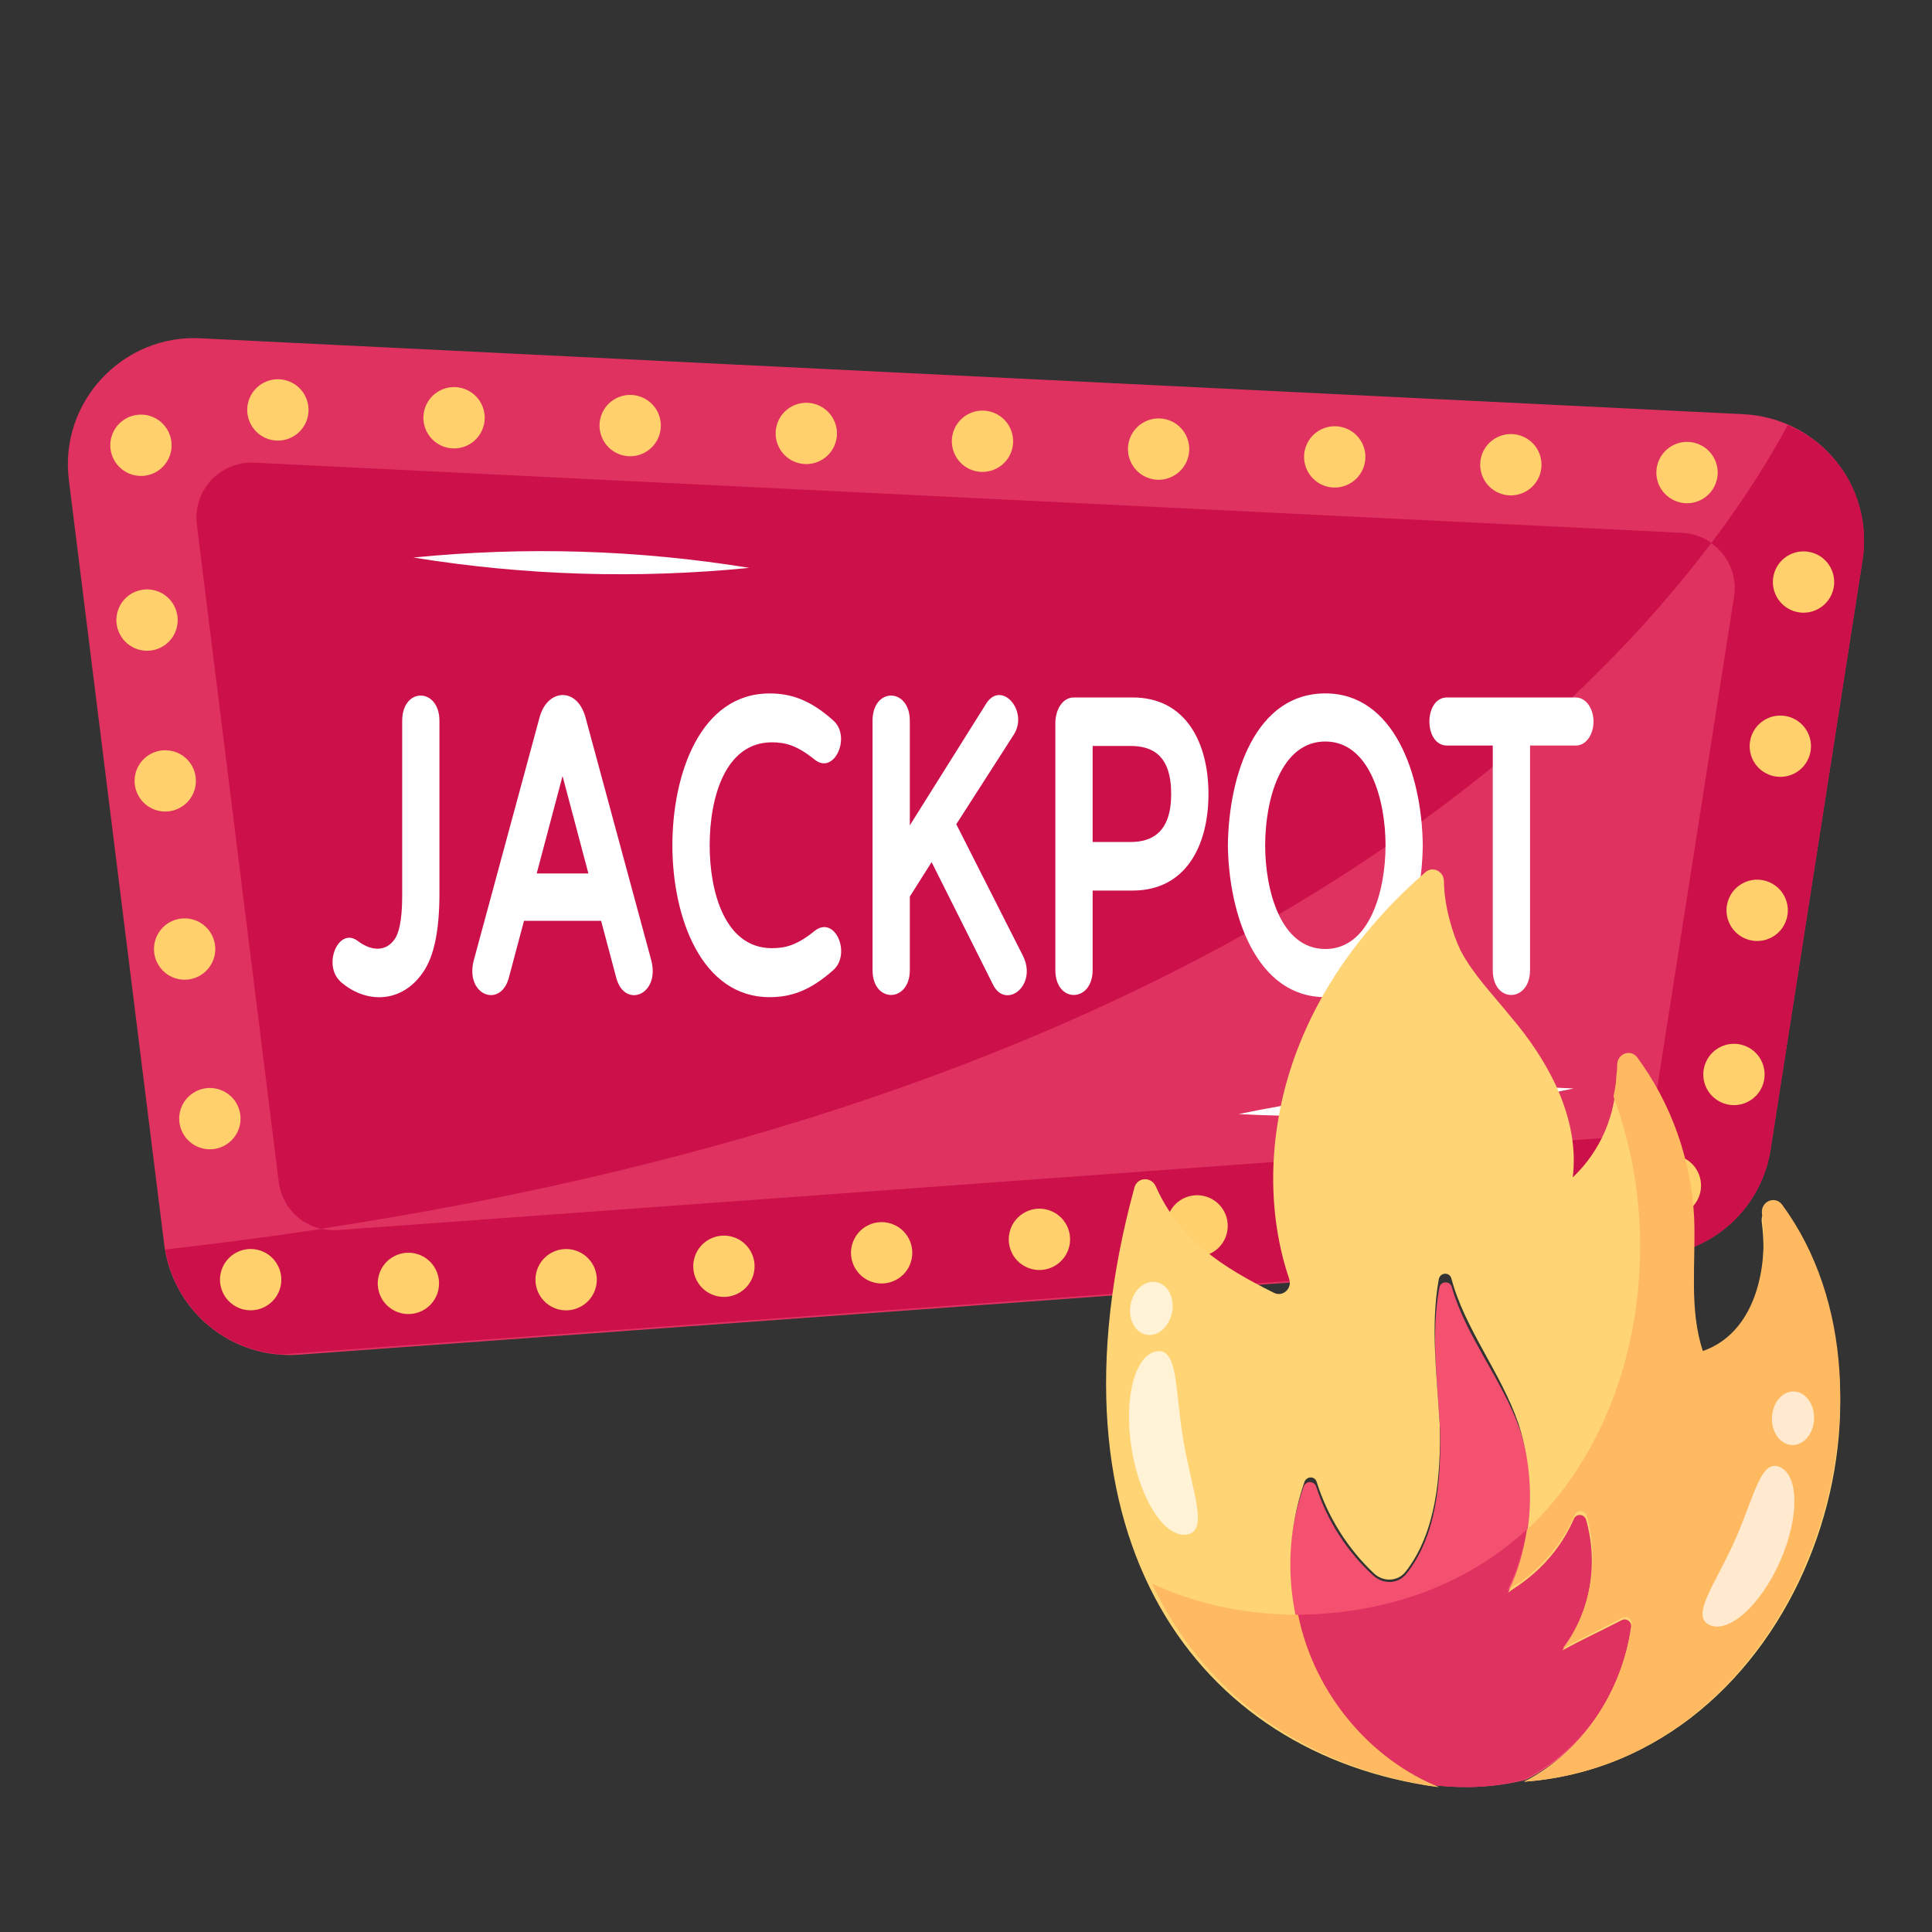
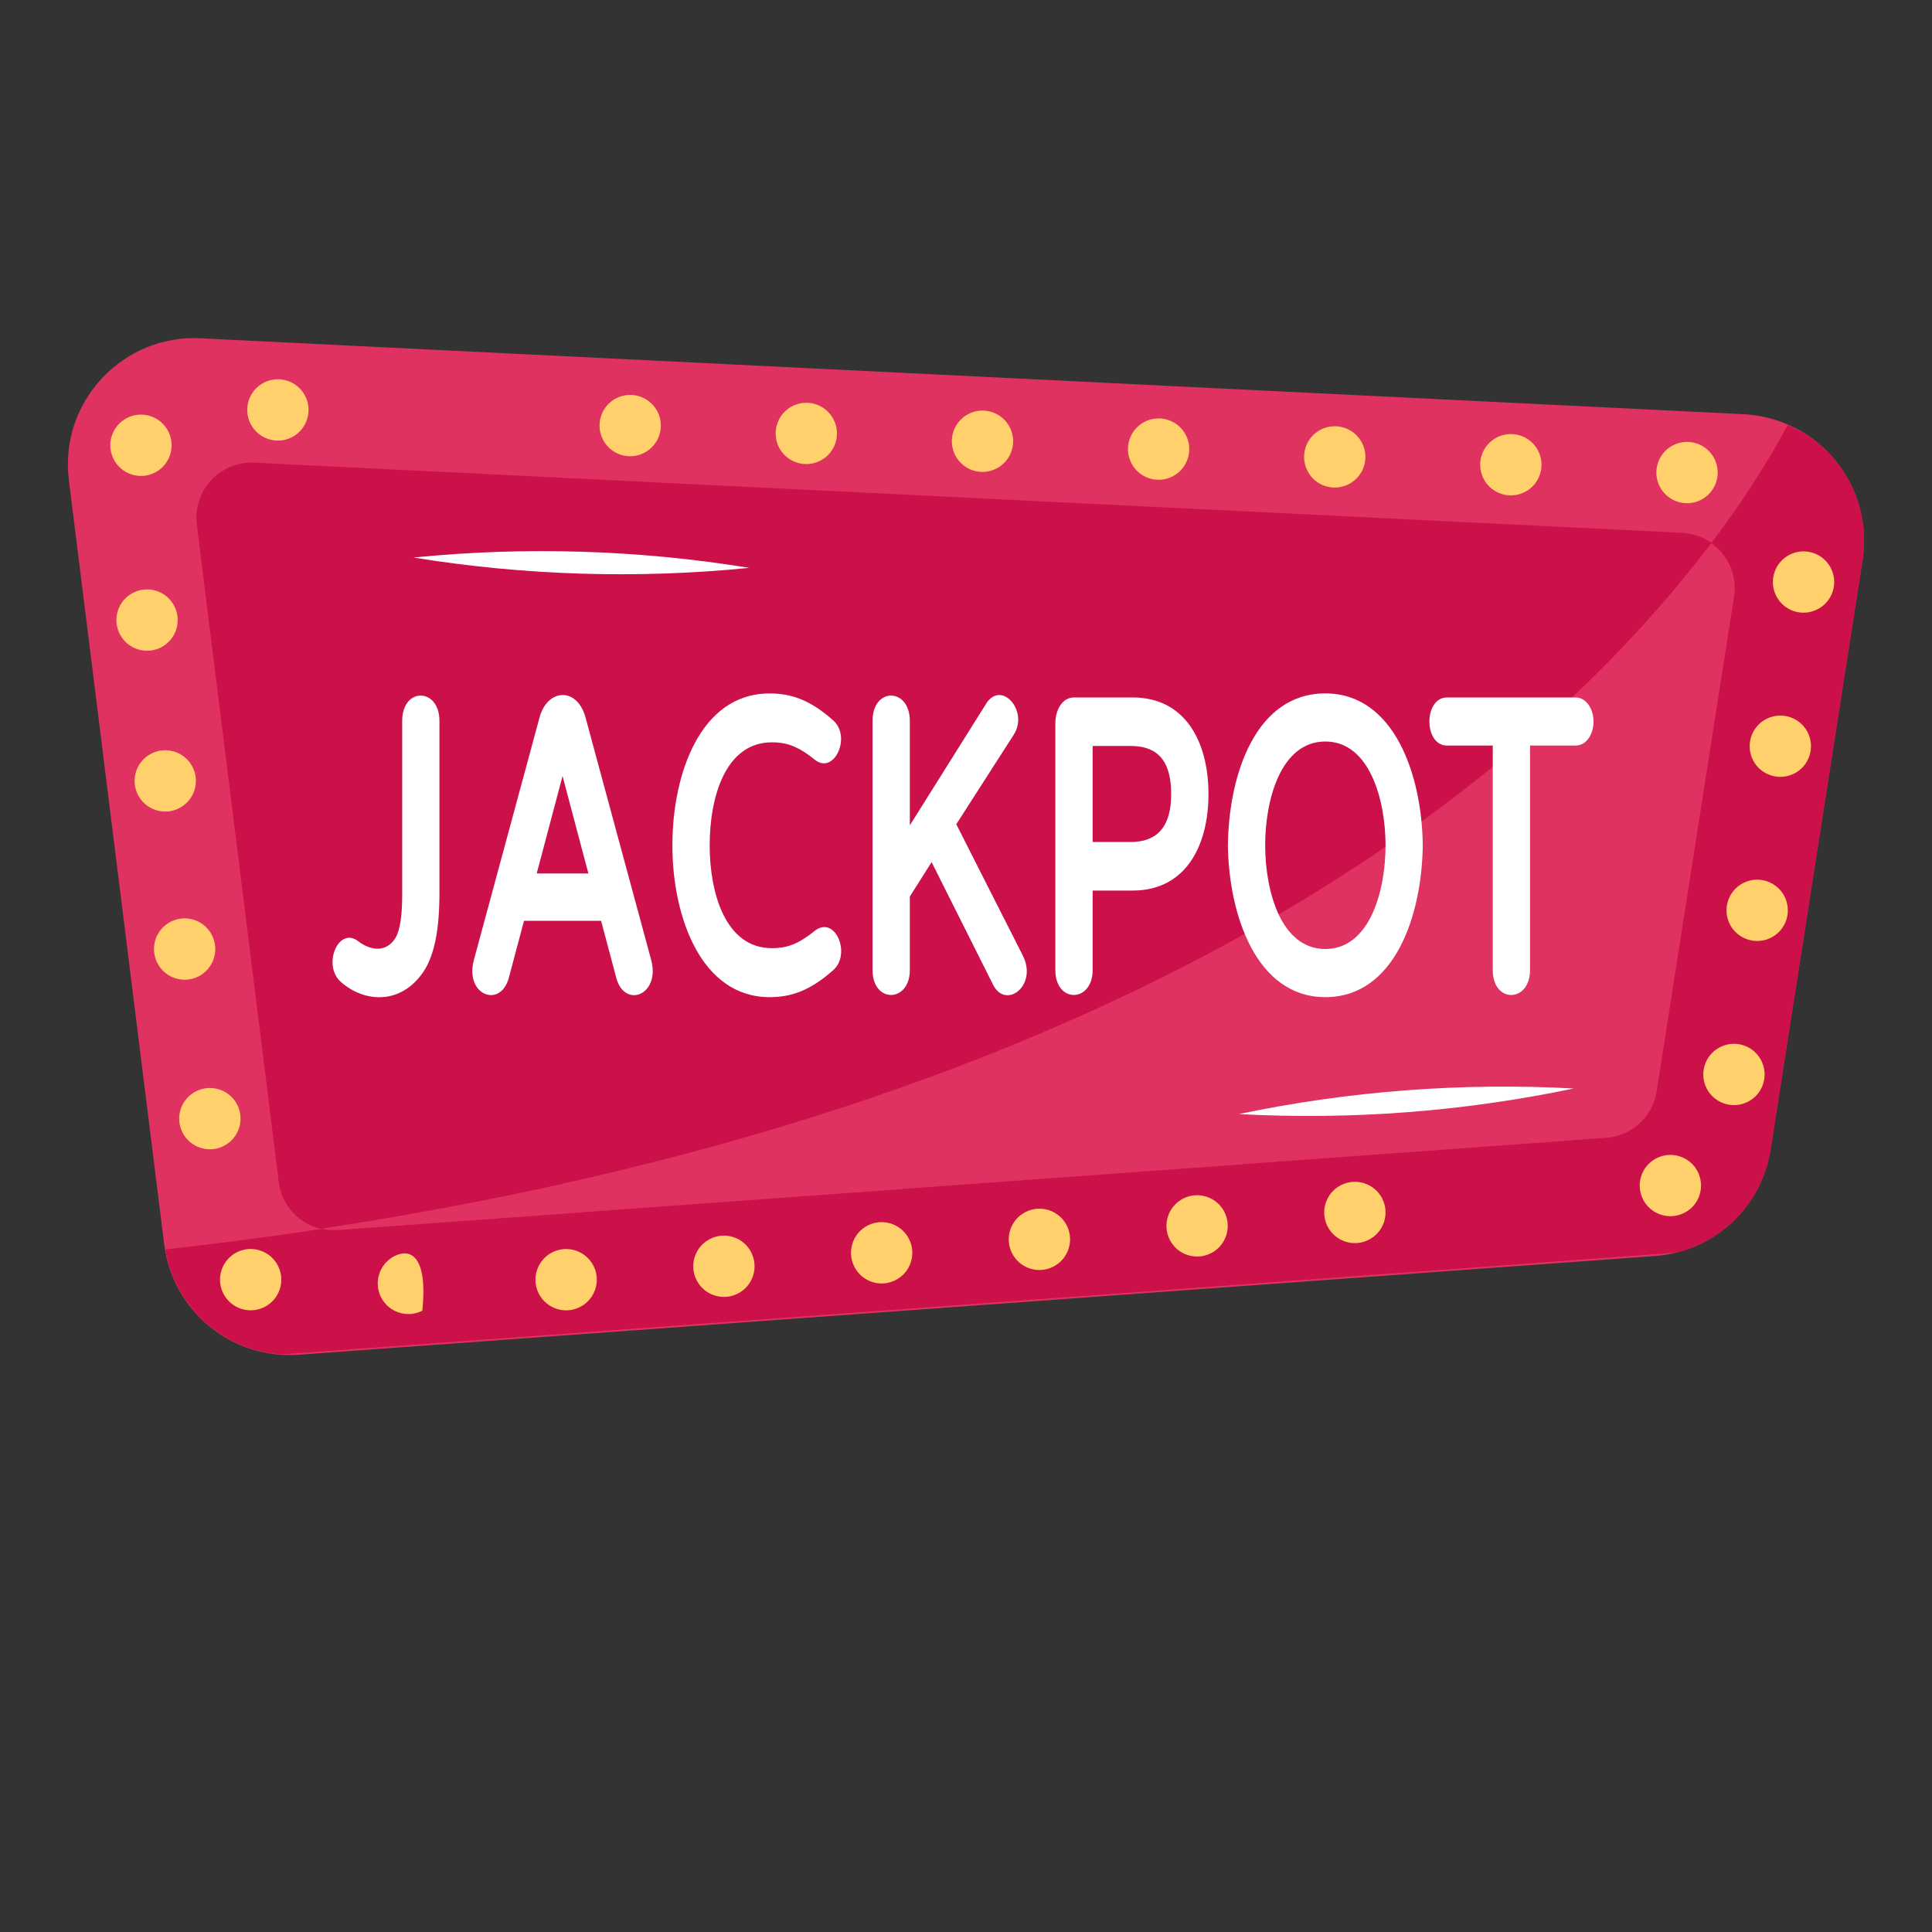
<svg xmlns="http://www.w3.org/2000/svg" width="40" height="40" viewBox="0 0 40 40" fill="none">
  <rect x="0" y="0" width="40" height="40" fill="#333333" stroke="none" />
  <path d="M36.105 8.576L4.153 7.004C2.561 6.918 1.221 8.305 1.426 9.943L3.399 25.76C3.481 26.427 3.817 27.036 4.336 27.461C4.855 27.887 5.518 28.097 6.187 28.048L34.261 26.004C34.852 25.963 35.411 25.722 35.847 25.321C36.282 24.92 36.569 24.382 36.658 23.797L38.562 11.595C38.618 11.232 38.598 10.862 38.502 10.507C38.406 10.153 38.237 9.823 38.005 9.539C37.774 9.254 37.485 9.021 37.157 8.856C36.83 8.69 36.471 8.595 36.105 8.576Z" fill="#DF3260" />
  <path d="M36.658 23.797L38.562 11.595C38.735 10.491 38.194 9.312 37.012 8.8C35.069 12.425 27.387 23.144 3.553 25.854L3.423 25.869C3.52 26.451 3.811 26.981 4.249 27.376C4.686 27.77 5.245 28.004 5.833 28.04C11.902 27.596 34.347 25.968 34.714 25.931C35.213 25.807 35.663 25.538 36.009 25.158C36.355 24.778 36.581 24.305 36.658 23.797Z" fill="#CC104A" />
  <path d="M34.829 11.032L5.265 9.579C5.099 9.57 4.933 9.599 4.778 9.662C4.624 9.724 4.485 9.82 4.372 9.942C4.258 10.065 4.173 10.21 4.122 10.369C4.07 10.527 4.055 10.695 4.075 10.861L5.771 24.47C5.807 24.761 5.954 25.026 6.18 25.212C6.407 25.398 6.696 25.489 6.988 25.468L33.255 23.557C33.512 23.538 33.756 23.433 33.946 23.258C34.135 23.083 34.26 22.849 34.3 22.593L35.903 12.351C35.927 12.192 35.919 12.03 35.877 11.876C35.835 11.721 35.761 11.577 35.66 11.452C35.559 11.328 35.432 11.226 35.289 11.154C35.146 11.082 34.989 11.04 34.829 11.032Z" fill="#CC104A" />
  <path d="M33.254 23.557C33.512 23.538 33.755 23.433 33.945 23.258C34.135 23.083 34.26 22.849 34.3 22.593L35.902 12.351C35.935 12.14 35.908 11.925 35.824 11.729C35.74 11.534 35.603 11.365 35.428 11.244C32.111 15.645 24.177 22.78 6.65 25.438C6.759 25.462 6.872 25.477 6.988 25.468L33.254 23.557Z" fill="#DF3260" />
  <path d="M8.327 14.925V18.545C8.327 19.103 8.244 19.341 8.173 19.442C7.994 19.704 7.697 19.698 7.415 19.487C7.012 19.172 6.67 19.974 7.049 20.322L7.05 20.324C7.554 20.771 8.304 20.796 8.761 20.127C8.988 19.797 9.098 19.262 9.098 18.495V14.925C9.098 14.233 8.327 14.22 8.327 14.925ZM12.12 14.845C11.943 14.218 11.337 14.258 11.173 14.846L9.81 19.879C9.62 20.596 10.346 20.882 10.53 20.262L10.849 19.064H12.445L12.765 20.266C12.946 20.883 13.672 20.596 13.483 19.879L12.12 14.845ZM12.182 18.084H11.112L11.647 16.067L12.182 18.084ZM15.982 15.369C16.262 15.369 16.506 15.434 16.872 15.731C17.277 16.049 17.634 15.241 17.246 14.911C16.769 14.486 16.372 14.357 15.934 14.357C14.497 14.357 13.921 16.032 13.921 17.5C13.921 18.995 14.522 20.645 15.934 20.645C16.368 20.645 16.766 20.517 17.245 20.091C17.633 19.76 17.294 18.941 16.869 19.271C16.508 19.566 16.266 19.631 15.982 19.631C15.01 19.631 14.693 18.473 14.693 17.5C14.693 16.523 15.009 15.369 15.982 15.369ZM19.799 17.065L20.988 15.212C21.31 14.715 20.713 14.045 20.399 14.598L18.837 17.088V14.925C18.837 14.233 18.065 14.22 18.065 14.925V20.084C18.065 20.779 18.837 20.764 18.837 20.084V18.562L19.288 17.849L20.551 20.369C20.806 20.922 21.493 20.414 21.177 19.785L19.799 17.065ZM23.452 14.44H22.234C21.985 14.44 21.85 14.714 21.85 14.967V20.084C21.85 20.781 22.622 20.762 22.622 20.084V18.438H23.452C24.544 18.438 25.02 17.518 25.02 16.439C25.02 15.354 24.536 14.44 23.452 14.44ZM24.248 16.439C24.248 17.226 23.857 17.433 23.404 17.433H22.622V15.444H23.404C23.864 15.444 24.248 15.641 24.248 16.439ZM27.44 14.356C26.004 14.356 25.44 16.021 25.422 17.502C25.44 18.939 26.01 20.645 27.44 20.645C28.873 20.645 29.44 18.959 29.457 17.498C29.44 16.035 28.859 14.356 27.44 14.356ZM27.44 19.648C26.513 19.648 26.194 18.433 26.194 17.5C26.194 16.556 26.518 15.352 27.44 15.352C28.36 15.352 28.686 16.571 28.686 17.5C28.686 18.447 28.358 19.648 27.44 19.648ZM32.902 14.61C32.812 14.47 32.698 14.44 32.619 14.44H29.959C29.473 14.44 29.472 15.436 29.959 15.436H30.906V20.084C30.906 20.783 31.678 20.761 31.678 20.084V15.436H32.619C32.963 15.436 33.097 14.915 32.902 14.61Z" fill="white" />
  <path d="M8.56 11.543C10.877 11.312 13.215 11.383 15.514 11.757C13.196 11.988 10.858 11.916 8.56 11.543ZM25.646 23.066C27.972 23.191 30.291 23.015 32.583 22.536C30.257 22.41 27.925 22.589 25.646 23.066Z" fill="white" />
  <path d="M6.042 9.053C6.354 8.893 6.478 8.511 6.319 8.199C6.16 7.886 5.777 7.762 5.465 7.921C5.153 8.08 5.028 8.463 5.188 8.775C5.347 9.088 5.729 9.212 6.042 9.053Z" fill="#FFD06C" />
-   <path d="M9.689 9.215C10.001 9.056 10.126 8.673 9.966 8.361C9.807 8.048 9.425 7.924 9.113 8.083C8.8 8.243 8.676 8.625 8.835 8.937C8.994 9.25 9.377 9.374 9.689 9.215Z" fill="#FFD06C" />
  <path d="M13.335 9.377C13.648 9.218 13.772 8.835 13.613 8.523C13.454 8.211 13.071 8.086 12.759 8.245C12.447 8.405 12.322 8.787 12.482 9.099C12.641 9.412 13.023 9.536 13.335 9.377Z" fill="#FFD06C" />
  <path d="M16.982 9.539C17.294 9.38 17.419 8.998 17.259 8.686C17.1 8.373 16.718 8.249 16.405 8.408C16.093 8.567 15.969 8.95 16.128 9.262C16.287 9.574 16.669 9.699 16.982 9.539Z" fill="#FFD06C" />
  <path d="M20.629 9.701C20.942 9.542 21.066 9.16 20.907 8.848C20.748 8.535 20.365 8.411 20.053 8.57C19.741 8.729 19.616 9.112 19.776 9.424C19.935 9.736 20.317 9.861 20.629 9.701Z" fill="#FFD06C" />
  <path d="M24.276 9.864C24.588 9.704 24.712 9.322 24.553 9.01C24.394 8.697 24.012 8.573 23.7 8.732C23.387 8.891 23.263 9.274 23.422 9.586C23.581 9.899 23.963 10.023 24.276 9.864Z" fill="#FFD06C" />
  <path d="M27.922 10.025C28.235 9.866 28.359 9.484 28.2 9.171C28.041 8.859 27.658 8.735 27.346 8.894C27.034 9.053 26.909 9.435 27.069 9.748C27.228 10.06 27.61 10.184 27.922 10.025Z" fill="#FFD06C" />
  <path d="M31.569 10.187C31.881 10.028 32.005 9.646 31.846 9.333C31.687 9.021 31.305 8.897 30.992 9.056C30.68 9.215 30.556 9.597 30.715 9.91C30.874 10.222 31.256 10.347 31.569 10.187Z" fill="#FFD06C" />
  <path d="M35.216 10.35C35.529 10.19 35.653 9.808 35.494 9.496C35.335 9.183 34.952 9.059 34.64 9.218C34.328 9.377 34.203 9.76 34.362 10.072C34.522 10.384 34.904 10.509 35.216 10.35Z" fill="#FFD06C" />
  <path d="M37.628 12.616C37.941 12.457 38.065 12.075 37.906 11.762C37.747 11.45 37.364 11.326 37.052 11.485C36.74 11.644 36.615 12.026 36.775 12.339C36.934 12.651 37.316 12.775 37.628 12.616Z" fill="#FFD06C" />
  <path d="M37.148 16.015C37.46 15.856 37.585 15.473 37.425 15.161C37.266 14.849 36.884 14.725 36.572 14.884C36.259 15.043 36.135 15.425 36.294 15.738C36.453 16.05 36.836 16.174 37.148 16.015Z" fill="#FFD06C" />
  <path d="M36.669 19.413C36.981 19.254 37.105 18.872 36.946 18.559C36.787 18.247 36.404 18.122 36.092 18.282C35.78 18.441 35.655 18.823 35.815 19.136C35.974 19.448 36.356 19.572 36.669 19.413Z" fill="#FFD06C" />
  <path d="M36.188 22.811C36.5 22.652 36.625 22.27 36.465 21.957C36.306 21.645 35.924 21.521 35.612 21.68C35.299 21.839 35.175 22.221 35.334 22.534C35.493 22.846 35.876 22.971 36.188 22.811Z" fill="#FFD06C" />
  <path d="M34.872 25.111C35.184 24.952 35.308 24.57 35.149 24.257C34.99 23.945 34.608 23.821 34.295 23.98C33.983 24.139 33.858 24.521 34.018 24.834C34.177 25.146 34.559 25.27 34.872 25.111Z" fill="#FFD06C" />
-   <path d="M31.606 25.39C31.918 25.231 32.043 24.849 31.883 24.536C31.724 24.224 31.342 24.099 31.029 24.259C30.717 24.418 30.593 24.8 30.752 25.113C30.911 25.425 31.294 25.549 31.606 25.39Z" fill="#FFD06C" />
  <path d="M28.339 25.668C28.652 25.509 28.776 25.127 28.617 24.814C28.458 24.502 28.075 24.378 27.763 24.537C27.451 24.696 27.326 25.078 27.485 25.391C27.645 25.703 28.027 25.828 28.339 25.668Z" fill="#FFD06C" />
  <path d="M25.073 25.946C25.385 25.787 25.509 25.405 25.35 25.092C25.191 24.78 24.809 24.656 24.496 24.815C24.184 24.974 24.06 25.356 24.219 25.669C24.378 25.981 24.76 26.105 25.073 25.946Z" fill="#FFD06C" />
  <path d="M21.808 26.225C22.12 26.066 22.245 25.683 22.086 25.371C21.926 25.059 21.544 24.934 21.232 25.094C20.919 25.253 20.795 25.635 20.954 25.948C21.113 26.26 21.496 26.384 21.808 26.225Z" fill="#FFD06C" />
  <path d="M18.541 26.504C18.854 26.345 18.978 25.962 18.819 25.65C18.66 25.337 18.277 25.213 17.965 25.372C17.653 25.532 17.529 25.914 17.688 26.226C17.847 26.539 18.229 26.663 18.541 26.504Z" fill="#FFD06C" />
  <path d="M15.276 26.782C15.588 26.623 15.713 26.241 15.553 25.928C15.394 25.616 15.012 25.492 14.7 25.651C14.387 25.81 14.263 26.192 14.422 26.505C14.581 26.817 14.963 26.941 15.276 26.782Z" fill="#FFD06C" />
  <path d="M12.009 27.06C12.322 26.901 12.446 26.519 12.287 26.206C12.128 25.894 11.745 25.77 11.433 25.929C11.12 26.088 10.996 26.471 11.155 26.783C11.315 27.095 11.697 27.22 12.009 27.06Z" fill="#FFD06C" />
-   <path d="M8.744 27.137C9.056 26.978 9.18 26.596 9.021 26.283C8.862 25.971 8.48 25.846 8.167 26.006C7.855 26.165 7.731 26.547 7.89 26.86C8.049 27.172 8.431 27.296 8.744 27.137Z" fill="#FFD06C" />
+   <path d="M8.744 27.137C8.862 25.971 8.48 25.846 8.167 26.006C7.855 26.165 7.731 26.547 7.89 26.86C8.049 27.172 8.431 27.296 8.744 27.137Z" fill="#FFD06C" />
  <path d="M5.478 27.059C5.79 26.9 5.915 26.518 5.755 26.206C5.596 25.893 5.214 25.769 4.902 25.928C4.589 26.087 4.465 26.47 4.624 26.782C4.783 27.094 5.166 27.219 5.478 27.059Z" fill="#FFD06C" />
  <path d="M4.633 23.726C4.946 23.567 5.07 23.184 4.911 22.872C4.752 22.56 4.369 22.435 4.057 22.595C3.744 22.754 3.62 23.136 3.779 23.448C3.939 23.761 4.321 23.885 4.633 23.726Z" fill="#FFD06C" />
  <path d="M4.111 20.215C4.423 20.055 4.547 19.673 4.388 19.361C4.229 19.048 3.847 18.924 3.534 19.083C3.222 19.242 3.098 19.625 3.257 19.937C3.416 20.25 3.798 20.374 4.111 20.215Z" fill="#FFD06C" />
  <path d="M3.709 16.733C4.022 16.574 4.146 16.192 3.987 15.879C3.828 15.567 3.445 15.443 3.133 15.602C2.821 15.761 2.696 16.143 2.856 16.456C3.015 16.768 3.397 16.892 3.709 16.733Z" fill="#FFD06C" />
  <path d="M3.333 13.404C3.645 13.245 3.769 12.862 3.61 12.55C3.451 12.237 3.068 12.113 2.756 12.272C2.444 12.431 2.319 12.814 2.479 13.126C2.638 13.439 3.02 13.563 3.333 13.404Z" fill="#FFD06C" />
  <path d="M3.207 9.785C3.519 9.625 3.643 9.243 3.484 8.931C3.325 8.618 2.943 8.494 2.63 8.653C2.318 8.812 2.193 9.195 2.353 9.507C2.512 9.819 2.894 9.944 3.207 9.785Z" fill="#FFD06C" />
  <g clip-path="url(#clip0_2128_131)">
    <path d="M26.991 30.781C27 30.753 27.017 30.729 27.04 30.712C27.064 30.694 27.092 30.685 27.121 30.685C27.15 30.685 27.179 30.694 27.202 30.712C27.225 30.729 27.243 30.753 27.251 30.781C27.479 31.489 27.889 32.125 28.439 32.627C28.642 32.8 28.931 32.8 29.105 32.598C29.742 31.819 29.843 30.652 29.814 29.584C29.756 28.604 29.626 27.609 29.8 26.658C29.829 26.514 30.031 26.514 30.061 26.658C30.35 27.667 31.089 28.546 31.465 29.585C31.827 30.694 31.797 31.963 31.248 33.03C31.402 32.876 32.179 32.531 32.623 31.517C32.682 31.401 32.84 31.416 32.884 31.546C33.019 31.994 33.043 32.468 32.955 32.927C32.866 33.386 32.668 33.817 32.377 34.184C32.782 33.983 33.217 33.78 33.623 33.579C33.724 33.535 33.825 33.608 33.825 33.723C33.637 35.035 32.782 36.261 31.58 36.852C30.994 36.996 30.386 37.035 29.785 36.967C27.44 36.082 26.068 33.402 26.99 30.781H26.991Z" fill="#F45170" />
    <path d="M33.618 33.494C33.207 33.701 32.764 33.908 32.352 34.115C32.956 33.361 33.147 32.311 32.868 31.41C32.823 31.276 32.661 31.262 32.602 31.38C32.153 32.415 31.357 32.778 31.204 32.933C31.407 32.534 31.54 32.106 31.609 31.67C30.252 32.905 28.539 33.444 26.7 33.432C27.046 35.057 28.264 36.416 29.715 36.968C30.305 37.027 30.908 37.012 31.542 36.849C32.764 36.244 33.633 34.987 33.825 33.642C33.825 33.523 33.722 33.449 33.618 33.494Z" fill="#DF3260" />
    <path d="M31.548 36.889C32.742 36.293 33.584 35.038 33.77 33.681C33.785 33.572 33.671 33.494 33.575 33.544C33.169 33.756 32.744 33.949 32.347 34.17C32.63 33.79 32.822 33.348 32.907 32.878C32.992 32.408 32.969 31.924 32.838 31.465C32.802 31.343 32.637 31.33 32.586 31.447C32.121 32.498 31.322 32.875 31.221 32.978C31.765 31.898 31.802 30.595 31.439 29.477C31.073 28.414 30.323 27.507 30.05 26.471C30.012 26.329 29.814 26.342 29.788 26.487C29.615 27.441 29.747 28.471 29.807 29.477C29.838 30.55 29.732 31.738 29.1 32.542C28.939 32.747 28.638 32.755 28.449 32.578C27.9 32.061 27.49 31.408 27.26 30.681C27.221 30.555 27.049 30.56 27.006 30.686C26.081 33.365 27.463 36.094 29.77 37C24.774 36.323 21.507 31.85 23.487 24.587C23.547 24.368 23.836 24.355 23.929 24.562C24.424 25.676 25.309 26.234 26.377 26.767C26.561 26.858 26.758 26.677 26.691 26.479C26.165 24.923 26.288 23.152 26.904 21.62C27.303 20.614 27.92 19.683 28.645 18.901C28.878 18.64 29.197 18.333 29.512 18.057C29.666 17.924 29.893 18.04 29.895 18.247C29.899 18.742 30.07 19.331 30.242 19.683C30.496 20.167 30.895 20.577 31.257 21.024C32.056 21.955 32.709 23.146 32.563 24.376C32.847 24.107 33.074 23.781 33.23 23.418C33.385 23.054 33.466 22.662 33.467 22.265C33.467 22.03 33.747 21.925 33.888 22.111C34.594 23.054 35.005 24.194 35.067 25.381C35.103 26.312 34.958 27.243 35.248 28.1C36.312 27.735 36.626 26.449 36.475 25.296C36.443 25.049 36.746 24.917 36.894 25.115C39.801 28.995 37.233 36.472 31.548 36.889Z" fill="#FFD475" />
    <path d="M26.876 33.432C25.725 33.426 24.715 33.192 23.85 32.784C25.015 35.256 27.251 36.648 29.796 37C28.43 36.454 27.221 35.127 26.876 33.432ZM36.898 24.943C36.749 24.742 36.447 24.877 36.48 25.128C36.63 26.296 36.317 27.602 35.256 27.971C34.967 27.102 35.112 26.158 35.076 25.213C35.014 24.009 34.604 22.853 33.901 21.897C33.761 21.707 33.481 21.814 33.481 22.053C33.481 22.272 33.452 22.488 33.404 22.702C34.532 25.709 33.934 29.494 31.614 31.672C31.545 32.103 31.437 32.528 31.243 32.92C31.315 32.844 31.387 32.807 31.46 32.769C31.955 32.418 32.35 31.933 32.602 31.366C32.654 31.249 32.819 31.262 32.853 31.386C32.983 31.851 33.007 32.342 32.922 32.818C32.837 33.295 32.645 33.744 32.363 34.129C32.761 33.905 33.183 33.709 33.588 33.494C33.684 33.444 33.798 33.522 33.783 33.634C33.598 35.009 32.759 36.282 31.568 36.887C37.24 36.463 39.793 28.875 36.898 24.943Z" fill="#FFB961" />
    <path opacity="0.45" d="M35.393 33.642C34.994 33.459 35.514 32.8 35.917 31.898C36.32 30.997 36.453 30.194 36.852 30.376C37.251 30.558 37.25 31.438 36.847 32.34C36.444 33.242 35.791 33.824 35.393 33.642Z" fill="white" />
    <path opacity="0.45" d="M37.557 29.382C37.569 29.076 37.385 28.82 37.144 28.81C36.904 28.8 36.7 29.04 36.687 29.345C36.675 29.651 36.86 29.907 37.1 29.917C37.34 29.927 37.545 29.688 37.557 29.382Z" fill="white" />
    <path opacity="0.45" d="M35.393 33.642C34.994 33.459 35.514 32.8 35.917 31.898C36.32 30.997 36.453 30.194 36.852 30.376C37.251 30.558 37.25 31.438 36.847 32.34C36.444 33.242 35.791 33.824 35.393 33.642Z" fill="white" />
    <path opacity="0.45" d="M37.557 29.382C37.569 29.076 37.385 28.82 37.144 28.81C36.904 28.8 36.7 29.04 36.687 29.345C36.675 29.651 36.86 29.907 37.1 29.917C37.34 29.927 37.545 29.688 37.557 29.382Z" fill="white" />
    <path opacity="0.45" d="M24.579 31.769C25.033 31.689 24.674 30.862 24.499 29.816C24.322 28.77 24.396 27.899 23.941 27.98C23.487 28.061 23.259 28.976 23.434 30.021C23.611 31.068 24.125 31.85 24.579 31.769Z" fill="white" />
    <path opacity="0.45" d="M24.263 27.183C24.325 26.883 24.186 26.599 23.951 26.547C23.715 26.495 23.474 26.696 23.411 26.995C23.349 27.295 23.488 27.579 23.724 27.631C23.959 27.683 24.2 27.482 24.263 27.183Z" fill="white" />
    <path opacity="0.45" d="M24.579 31.769C25.033 31.689 24.674 30.862 24.499 29.816C24.322 28.77 24.396 27.899 23.941 27.98C23.487 28.061 23.259 28.976 23.434 30.021C23.611 31.068 24.125 31.85 24.579 31.769Z" fill="white" />
    <path opacity="0.45" d="M24.263 27.183C24.325 26.883 24.186 26.599 23.951 26.547C23.715 26.495 23.474 26.696 23.411 26.995C23.349 27.295 23.488 27.579 23.724 27.631C23.959 27.683 24.2 27.482 24.263 27.183Z" fill="white" />
  </g>
  <defs>
    <clipPath id="clip0_2128_131">
-       <rect width="19" height="19" fill="white" transform="translate(21 18)" />
-     </clipPath>
+       </clipPath>
  </defs>
</svg>